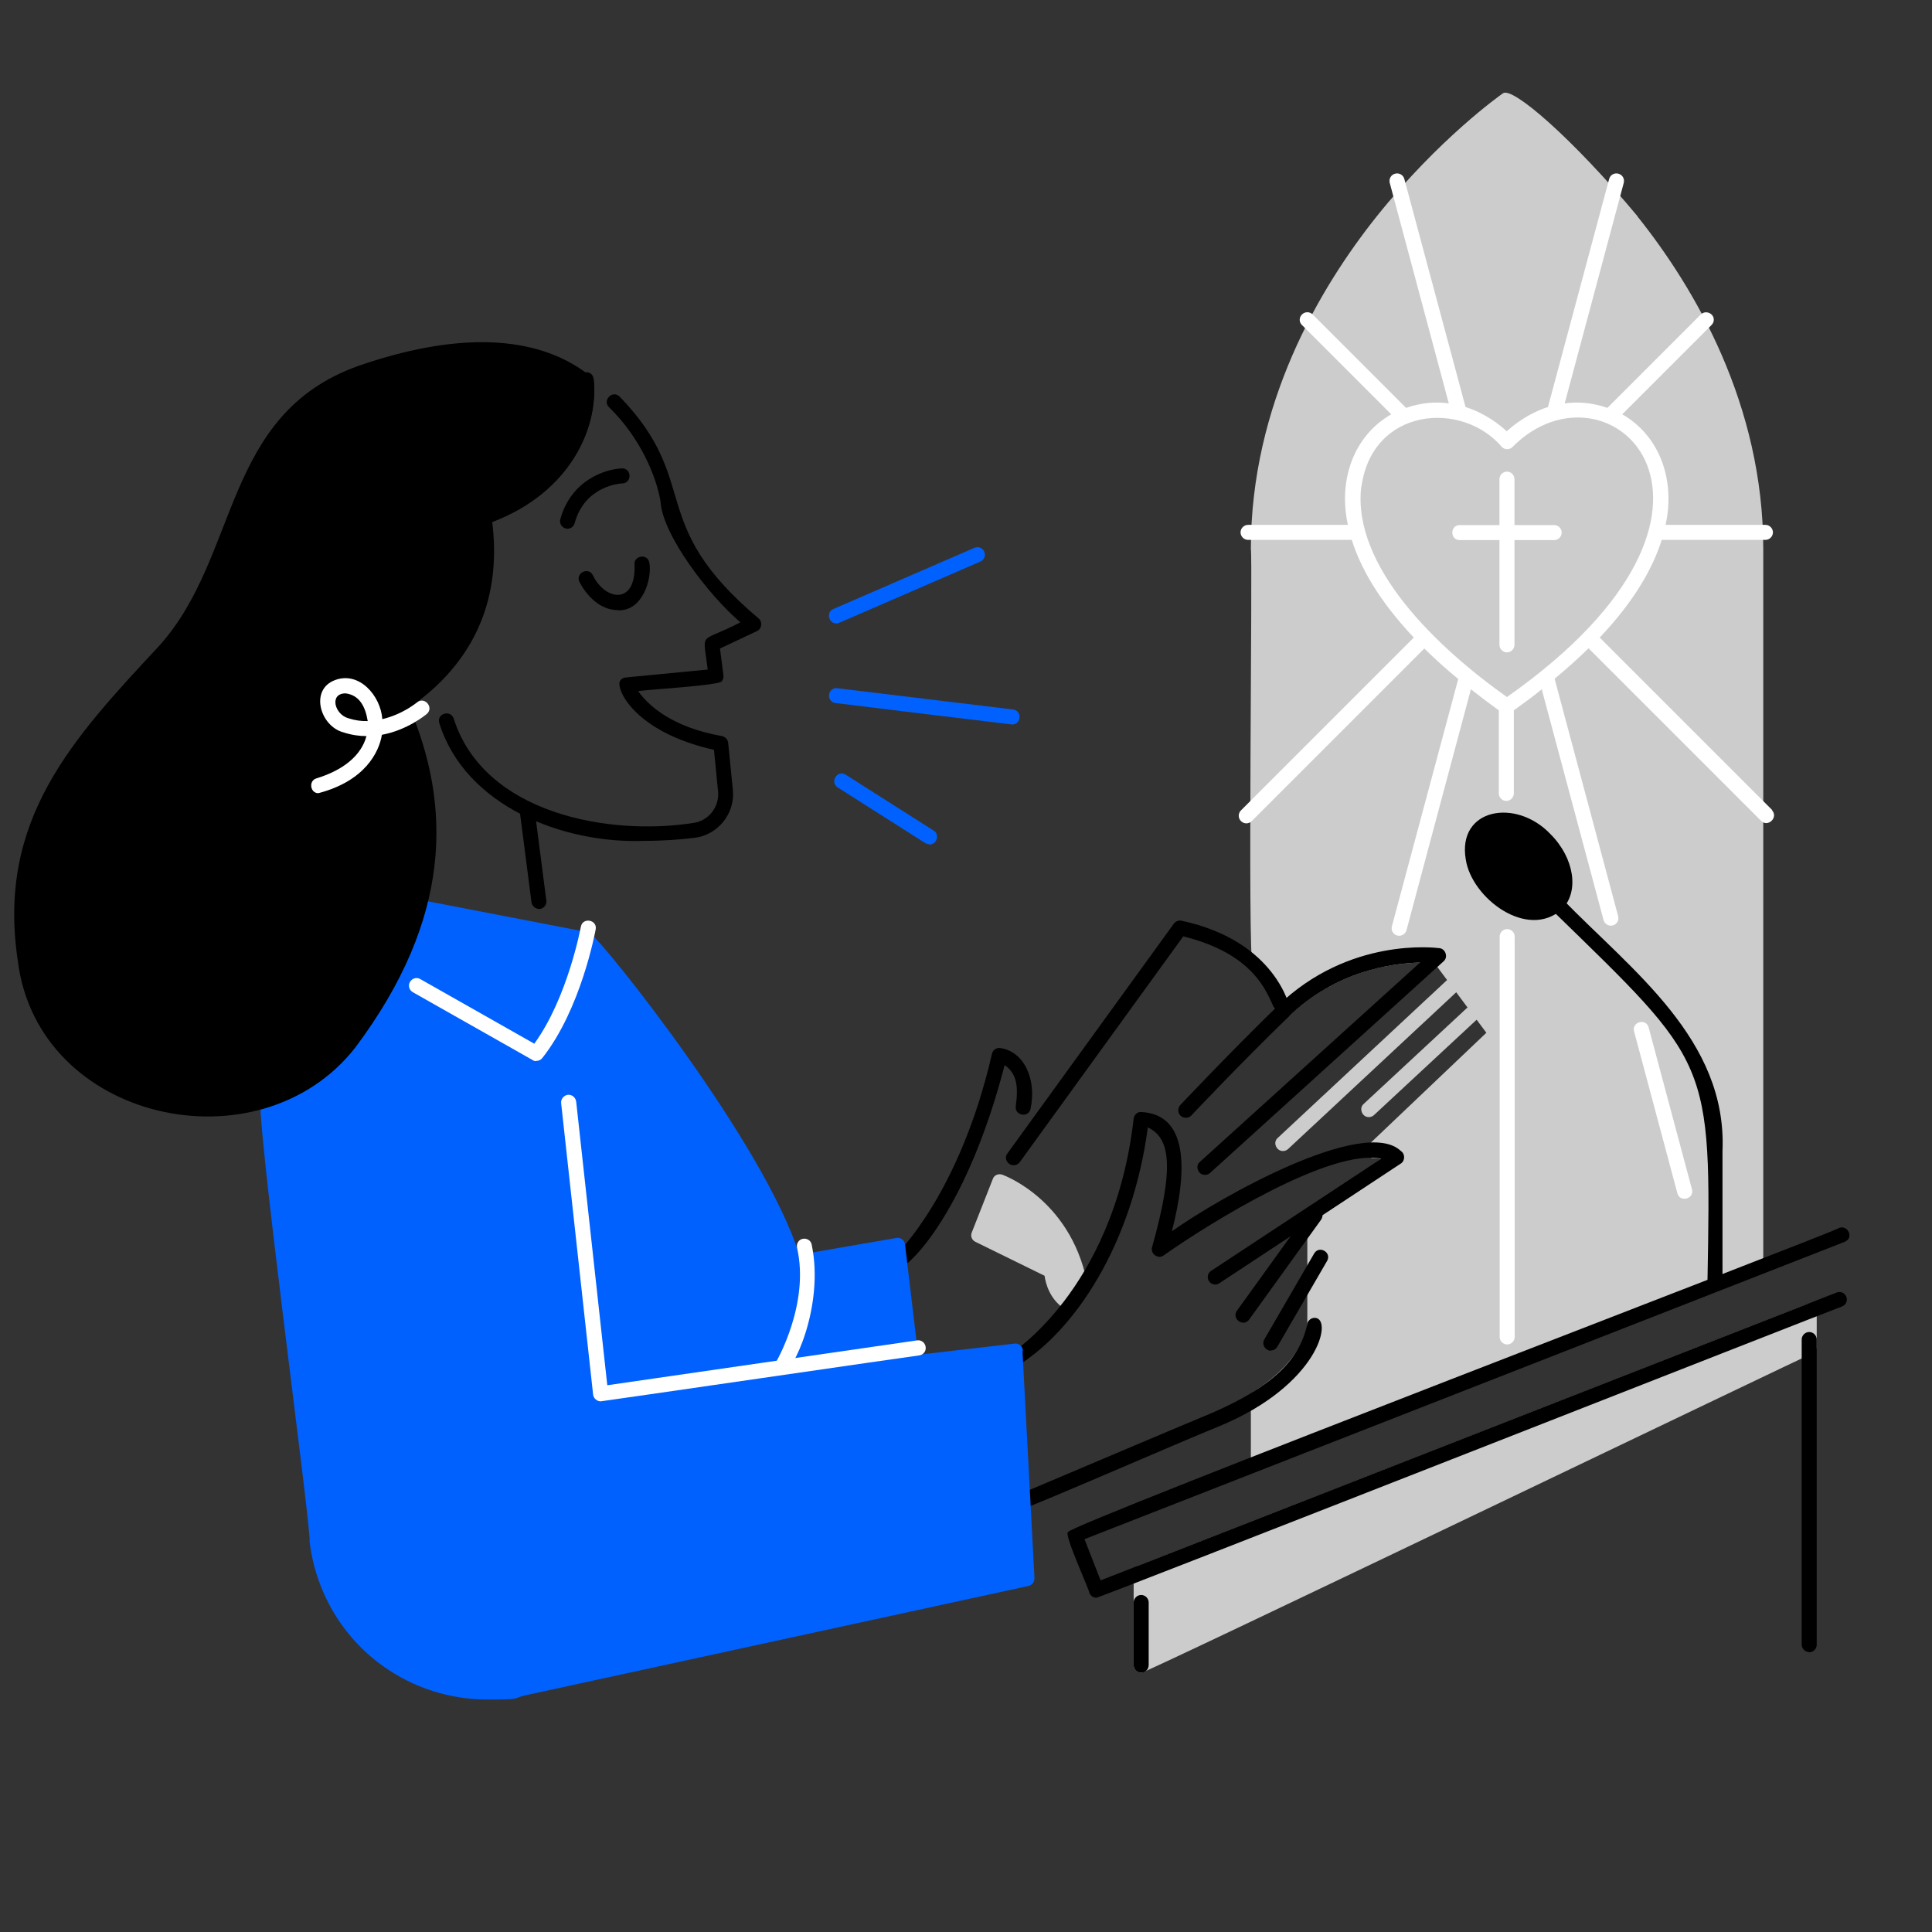
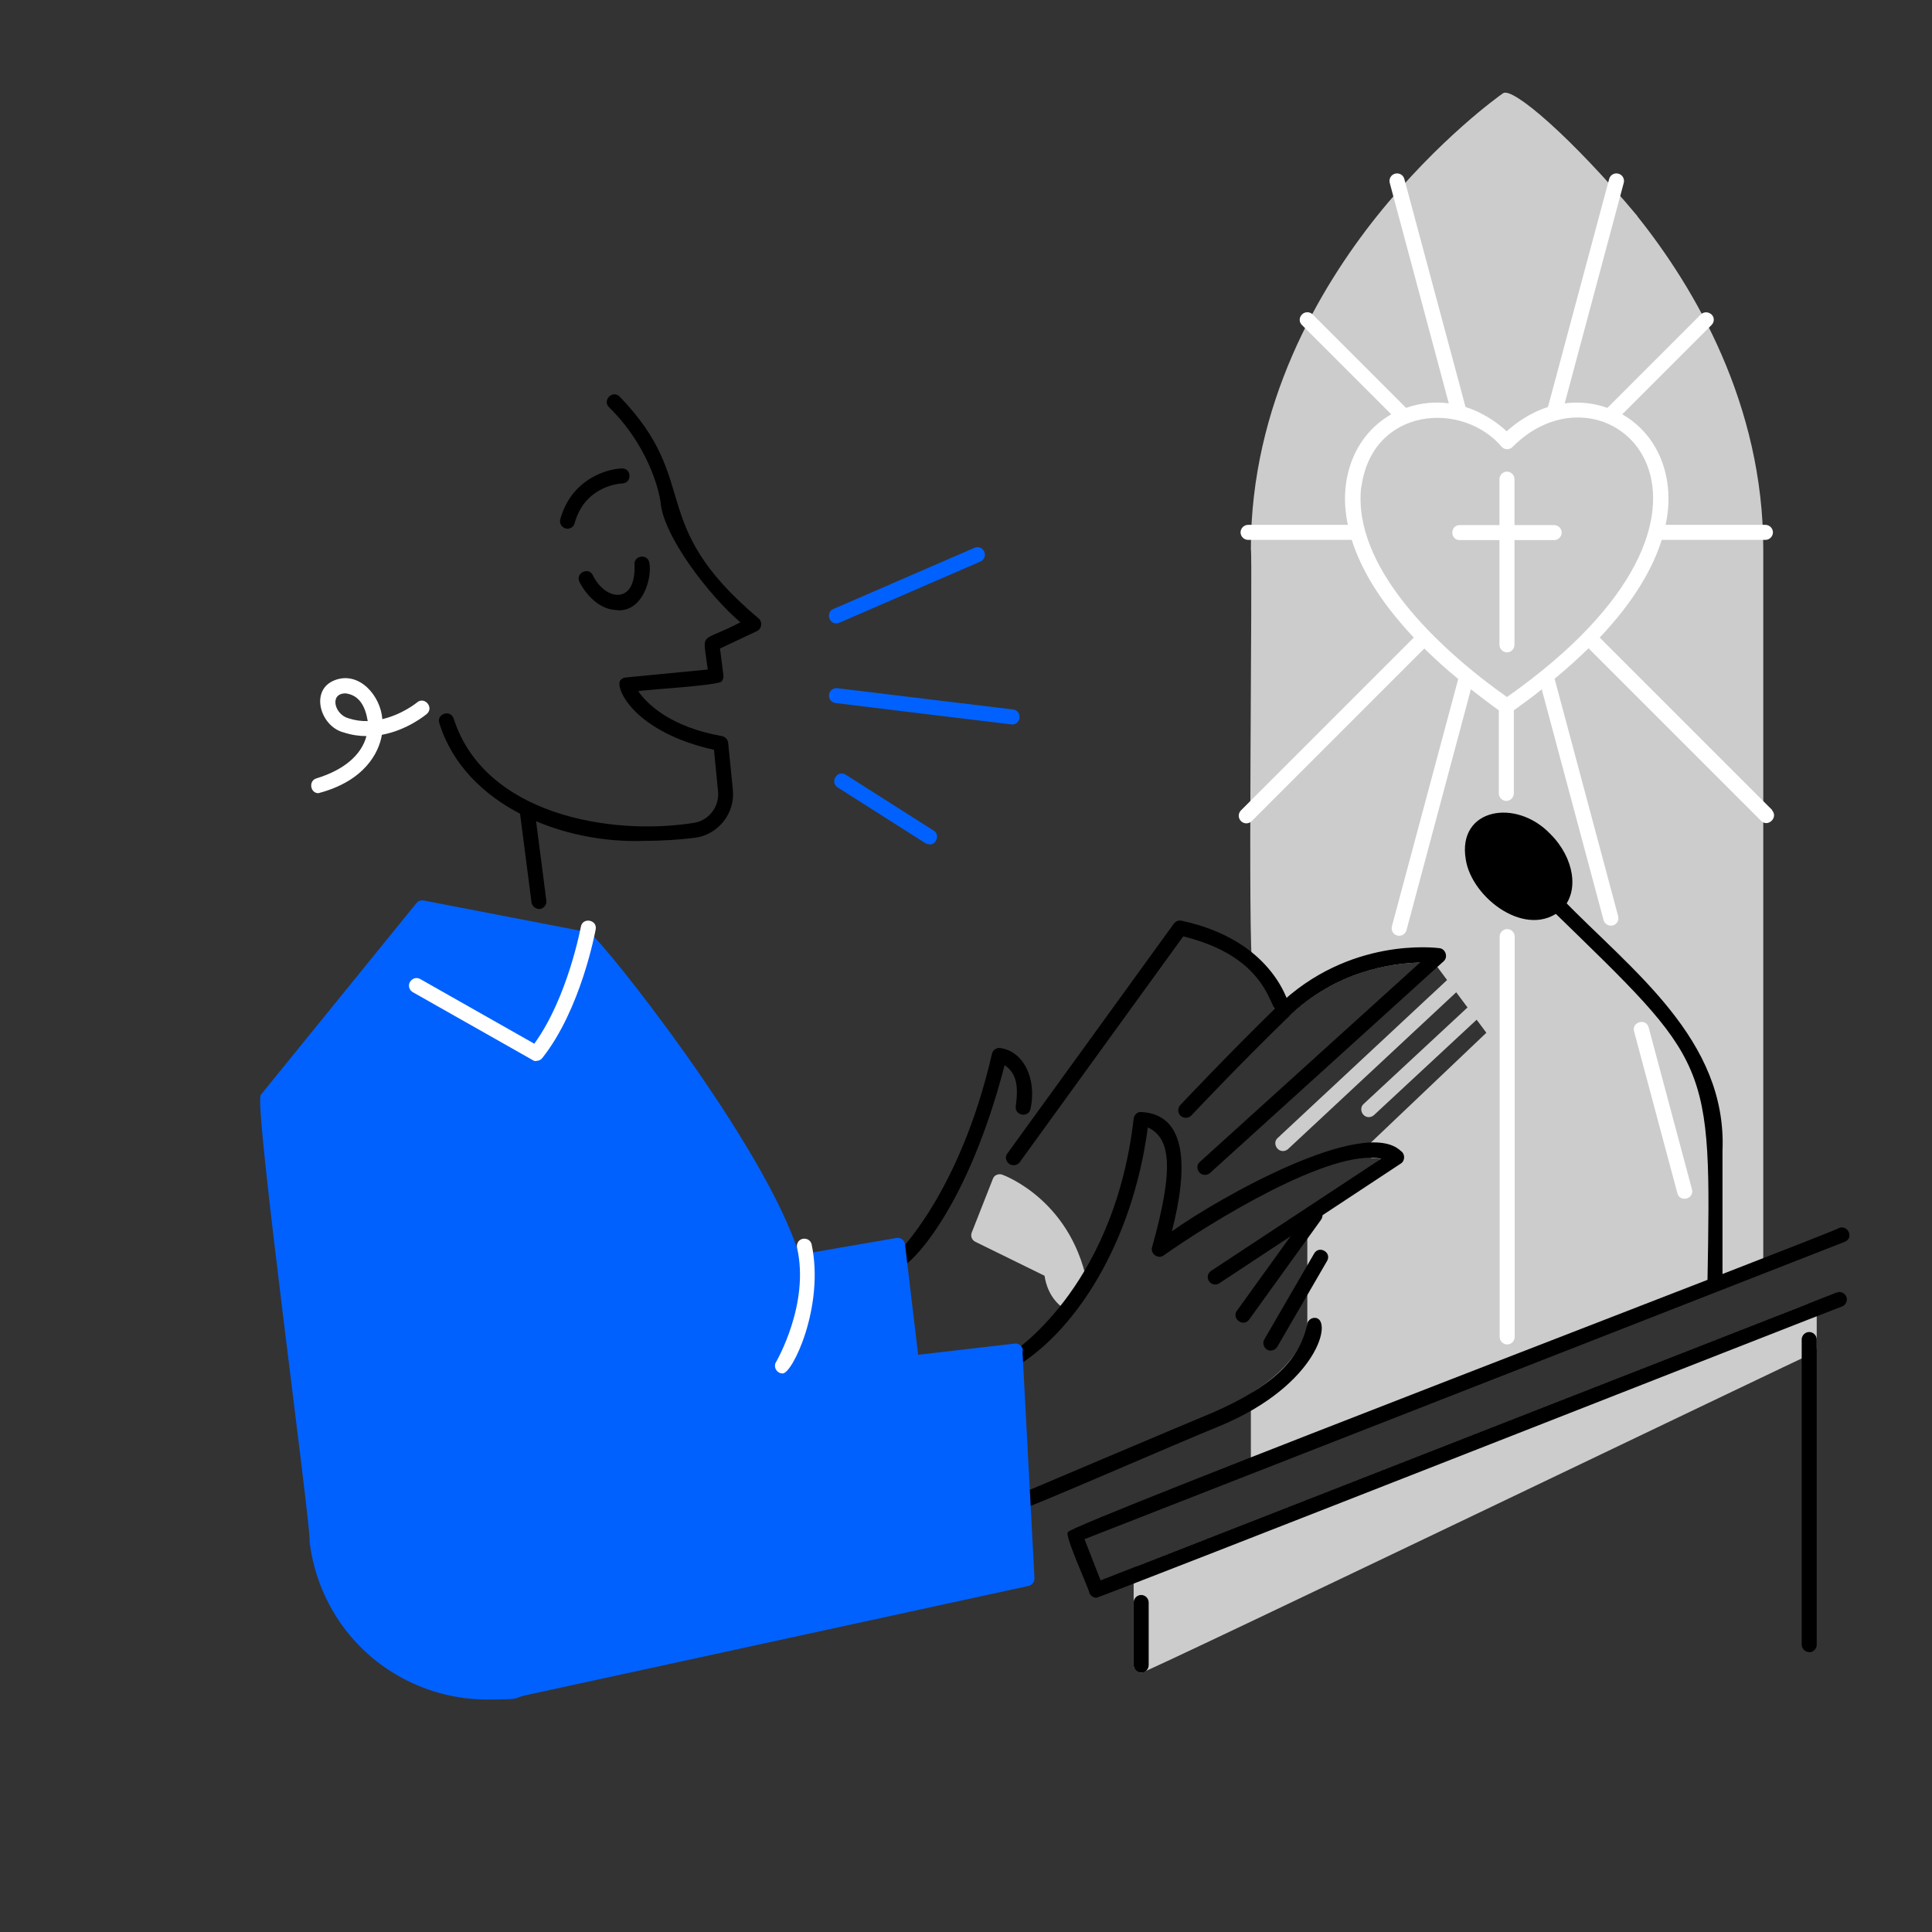
<svg xmlns="http://www.w3.org/2000/svg" version="1.1" viewBox="0 0 900 900">
  <rect x="0" y="0" width="900" height="900" fill="#333333" stroke="none" />
  <defs>
    <style>
      .cls-1 {
        fill: none;
      }

      .cls-2 {
        fill: #ccc;
      }

      .cls-3 {
        fill: #fff;
      }

      .cls-4 {
        fill: #0061fe;
      }
    </style>
  </defs>
  <g>
    <g id="Layer_1">
      <g id="Layer_2">
        <path class="cls-2" d="M507,600.7c-6.6-41-38.8-53-40.1-53.5-1.8-.6-3.8.2-4.4,2l-9.8,24.9c-.7,1.7,0,3.6,1.7,4.4l32.2,15.8c.5,3.6,2.3,10.6,9,15.3,1.4,1,3.2.8,4.4-.3l5.9-5.6c.8-.8,1.2-2,1-3.1h0Z" />
        <path d="M420,590.4c-3,0-4.8-4-2.4-6.1.3-.3,29.5-28.2,44.5-93.4.4-1.8,2.1-2.9,3.8-2.7,10.9,1.5,17.1,14.2,14.2,28.2-.8,4.5-7.6,3.4-6.9-1.2,1.2-8.8.6-15.1-5.2-19-17.3,66.6-43.2,92.5-48.1,94h0Z" />
        <g>
          <polygon class="cls-2" points="531.6 775.7 531.6 732.7 842.8 610.9 842.8 627.2 531.6 775.7" />
          <path class="cls-2" d="M531.6,779.2c-1.8,0-3.5-1.6-3.5-3.5v-43c0-1.4.9-2.7,2.2-3.3l311.2-121.7c2.2-.9,4.9.9,4.8,3.3v16.3c0,1.3-.8,2.6-2,3.2-2.1.6-310.7,149-312.7,148.8h0ZM535.1,735.1v35.1l304.2-145.1v-9l-304.2,119Z" />
        </g>
        <path class="cls-2" d="M762.8,100.7c-30.3-36.3-58.5-60.7-62.7-57.2-1.2.8-29.7,21-58.7,57.2-26.8,33.6-58.7,87.7-58.7,155.1.9,2.7-1.6,190.8.8,193.1,11.2,13.2,8.7,24.3,12.9,25.7,1.2.4,2.6.1,3.6-.8,27.5-26.7,61-25.8,68.2-25.2l24.2,32.5-55.1,52.4c-2.3,2-.7,6.1,2.4,6,1.2,0,2.6.2,3.8.4l-33,23.4c-.9.7-1.5,1.7-1.5,2.9v51c-.3,5.5-5.9,18.8-24.7,30.9-1,.6-1.6,1.8-1.6,2.9v30.1c0,2.4,2.6,4.2,4.8,3.3l231.7-91.2c1.3-.5,2.2-1.8,2.2-3.3V255.8c0-67.4-31.9-121.6-58.7-155.1h0Z" />
        <path d="M472.1,637.5c-3.4.1-4.9-4.8-1.8-6.5.2-.1,12.4-7.8,25.5-25,12.2-16,27.6-43.6,32.3-84.9.2-1.6,1.4-2.9,3-3.1,22.3.7,22.3,26.5,14.8,55.6,22.7-16.2,89.8-53.7,106.7-37.4,2,1.3,2,4.5,0,5.8l-84.6,55.8c-1.6,1.1-3.8.6-4.8-1-1.1-1.6-.6-3.8,1-4.8l79.2-52.2c-23.6-5-79.9,29.9-101.3,45-2.6,2-6.4-.8-5.4-3.9,10.6-37.7,8.3-50.9-2-55.7-7.1,53.7-33.7,95.4-62.6,112.2h0Z" />
        <path d="M579,616.1c-2.7,0-4.5-3.3-2.8-5.5l33.5-46.5c2.7-3.7,8.3.3,5.7,4.1l-33.5,46.5c-.7,1-1.8,1.5-2.8,1.5h0Z" />
        <path d="M592,629.2c-2.6,0-4.4-3-3-5.3l23.2-40c2.3-3.9,8.3-.5,6,3.5l-23.2,40c-.7,1.1-1.8,1.7-3,1.7h0Z" />
        <path d="M476.7,702.6c-3.6.1-4.9-5.4-1.4-6.7.7-.3,71.7-30.4,90.2-38.1,27.2-12,39.7-24.2,43.4-40.6.1-1.9,1.8-3.4,3.7-3.3,8.5.4,1.6,31.3-44.4,50.4-20.3,8.2-88.6,38.1-91.5,38.4h0Z" />
        <path d="M561.3,547.3c-3.1.1-4.8-4.1-2.3-6.1l102.5-92.8c-13,.3-39.2,3.8-61.4,25.4-22.8,22.1-44.9,45.6-45.1,45.8-1.3,1.4-3.5,1.5-5,.2-1.4-1.3-1.5-3.5-.2-5,.2-.2,22.4-23.8,45.3-46.1,33.4-32.4,73.8-27.2,75.5-27,2.8.3,4.1,4.2,1.9,6.1l-108.8,98.6c-.7.6-1.5.9-2.3.9h0Z" />
        <path d="M472.1,542.8c-2.7,0-4.6-3.3-2.8-5.5l77.5-107c.8-1.1,2.2-1.7,3.6-1.4,44.2,9.5,50.5,40.4,50.8,41.7.4,1.9-.9,3.7-2.8,4.1-7.7,1.8-1.9-27.3-47.2-38.5l-76.1,105.1c-.7,1-1.8,1.5-2.8,1.5h0Z" />
        <g>
          <line class="cls-1" x1="680.4" y1="455.5" x2="597.6" y2="532.7" />
          <path class="cls-2" d="M597.6,536.2c-3,0-4.8-4-2.4-6.1l82.8-77.2c1.4-1.3,3.6-1.2,5,.2s1.2,3.6-.2,5l-82.8,77.2c-.7.6-1.5.9-2.4.9h0Z" />
        </g>
        <g>
          <line class="cls-1" x1="689.7" y1="468.5" x2="637.6" y2="516.9" />
          <path class="cls-2" d="M637.6,520.4c-3,0-4.7-4-2.4-6.1l52.1-48.4c1.4-1.3,3.6-1.2,5,.2,1.3,1.4,1.2,3.6-.2,5l-52.1,48.4c-.7.6-1.5.9-2.4.9h0Z" />
        </g>
        <path class="cls-4" d="M389.6,290.4c-3.6.1-4.9-5.3-1.4-6.7l65.7-28.5c1.8-.8,3.8,0,4.6,1.8.8,1.8,0,3.8-1.8,4.6l-65.7,28.5c-.5.2-.9.3-1.4.3h0Z" />
        <path class="cls-4" d="M471.5,337.5c-.2,0-81.9-9.9-82.3-10-1.9-.2-3.3-2-3-3.9.2-1.9,2-3.3,3.9-3l81.8,9.9c4.3.5,3.9,7-.4,7h0Z" />
        <path class="cls-4" d="M433,393.3c-.6,0-1.3-.2-1.9-.5l-40.9-26c-3.8-2.5-.1-8.4,3.8-5.9l40.9,26c3,1.7,1.5,6.6-1.9,6.5h0Z" />
        <path d="M510.8,744.3c-1.4,0-2.7-.8-3.3-2.2-.1-1.7-11.9-27.2-10-28.4.2-3.3,357.6-139.9,359.3-141.7,4-1.5,7,4.7,2.5,6.5l-354.1,138.5,7.5,19.2,342.9-134.1c1.8-.7,3.8.2,4.5,2,.7,1.8-.2,3.8-2,4.5-1.9.5-345.6,135.7-347.4,135.7h0Z" />
        <path d="M531.6,779.2c-1.9,0-3.5-1.6-3.5-3.5v-29.2c0-1.9,1.6-3.5,3.5-3.5s3.5,1.6,3.5,3.5v29.2c0,1.9-1.6,3.5-3.5,3.5Z" />
        <path d="M842.8,769.6c-1.9,0-3.5-1.6-3.5-3.5v-142.1c0-1.9,1.6-3.5,3.5-3.5s3.5,1.6,3.5,3.5v142.2c0,1.9-1.6,3.5-3.5,3.5h0Z" />
-         <path d="M798.9,600.9c-1.9,0-3.5-1.6-3.5-3.5,1.9-104.5,1.5-101.4-72.8-173.8-3.2-3.2,1.7-8.2,5-5,32.4,33.4,77.1,65.6,74.8,117.7v61c0,1.9-1.6,3.5-3.5,3.5h0Z" />
+         <path d="M798.9,600.9c-1.9,0-3.5-1.6-3.5-3.5,1.9-104.5,1.5-101.4-72.8-173.8-3.2-3.2,1.7-8.2,5-5,32.4,33.4,77.1,65.6,74.8,117.7v61c0,1.9-1.6,3.5-3.5,3.5Z" />
        <path d="M722.3,388.6c-16.1-17-43.5-12-39.5,11.7,2.7,18.1,28.7,37.7,44.8,23.3h0c8.2-8.2,5.8-23.9-5.3-35Z" />
        <g>
          <path class="cls-3" d="M702.1,432.8c-1.9,0-3.5,1.6-3.5,3.5v186.5c0,1.9,1.6,3.5,3.5,3.5s3.5-1.6,3.5-3.5v-186.5c0-1.9-1.6-3.5-3.5-3.5Z" />
          <path class="cls-3" d="M680,251.6h18.5v48.8c0,1.9,1.6,3.5,3.5,3.5s3.5-1.6,3.5-3.5v-48.8h18.5c1.9,0,3.5-1.6,3.5-3.5s-1.6-3.5-3.5-3.5h-18.5v-21.4c0-1.9-1.6-3.5-3.5-3.5s-3.5,1.6-3.5,3.5v21.4h-18.5c-4.6,0-4.6,7,0,7h0Z" />
          <path class="cls-3" d="M825.7,377.5l-80.5-80.5c16.5-17.4,24.9-32.8,28.9-45.5h48.3c1.9,0,3.5-1.6,3.5-3.5s-1.6-3.5-3.5-3.5h-46.5c4.6-20.8-2.7-41.5-20.2-51.5l41.6-41.6c1.4-1.4,1.4-3.6,0-4.9s-3.6-1.4-5,0l-43.5,43.5c-7.2-2.5-13.9-2.9-19.9-2.1l27.5-102.7c.5-1.9-.6-3.8-2.5-4.3-1.9-.5-3.8.6-4.3,2.5l-28.5,106.2c-9,2.9-15.7,8.1-19.2,11.3-3.5-3.2-10.1-8.4-19.2-11.3l-28.5-106.2c-.5-1.9-2.4-3-4.3-2.5-1.9.5-3,2.4-2.5,4.3l27.5,102.7c-6-.8-12.7-.4-19.9,2.1l-43.5-43.5c-1.4-1.4-3.6-1.4-5,0s-1.4,3.6,0,4.9l41.6,41.6c-17.5,10-24.8,30.7-20.2,51.5h-46.5c-1.9,0-3.5,1.6-3.5,3.5s1.6,3.5,3.5,3.5h48.3c4,12.7,12.4,28,28.9,45.5l-80.5,80.5c-1.4,1.4-1.4,3.6,0,5,1.4,1.4,3.6,1.4,5,0l80.4-80.4c4.7,4.6,9.9,9.4,15.8,14.2l-30.9,115.2c-.5,1.9.6,3.8,2.5,4.3,1.8.5,3.8-.6,4.3-2.5l30-112.2c4.1,3.2,8.4,6.5,13,9.8v38.7c0,1.9,1.6,3.5,3.5,3.5s3.5-1.6,3.5-3.5v-38.7c4.6-3.3,9-6.5,13-9.8l28.8,107.5c.5,1.9,2.5,3,4.3,2.5,1.9-.5,3-2.4,2.5-4.3l-29.6-110.6c5.9-4.9,11.1-9.6,15.8-14.2l80.4,80.4c3.2,3.2,8.2-1.7,5-5h0ZM634.2,226.8c5-37,46.9-40.5,65.5-18.5,1.4,1.4,3.8,1.2,5-.2,44.7-44.9,122.9,28.3-2.7,116.6-32.7-23.1-72.1-60.9-67.9-97.9h0Z" />
          <path class="cls-3" d="M768,478.6c-1.2-4.4-7.9-2.6-6.8,1.8l20.2,75.5c1.2,4.4,7.9,2.6,6.8-1.8l-20.2-75.5h0Z" />
        </g>
        <path class="cls-4" d="M476.5,629.2c0-2-2-3.6-3.9-3.3l-44.9,5.2-6.1-51.4c-.1-1-.6-1.8-1.4-2.4-.8-.6-1.7-.8-2.7-.6l-45.2,7.8c-15.9-51.3-90.9-145.4-97.7-150.1l-77.2-14.9c-1.3-.2-2.6.2-3.4,1.2l-72.5,89.3c-3.5,3.7,23.9,204.2,22.7,207.9,2.7,23.3,15.1,44.6,34.2,58.2,14.2,10.2,31.3,15.6,48.5,15.6s11.8-.6,17.6-1.9l234.6-51c1.7-.4,2.8-1.9,2.8-3.6l-5.6-106h0Z" />
-         <path d="M276.5,176.4c-26.2-22.1-65.9-21.1-109.7-5.9-63.3,22.7-55,88.3-92.5,130.2C33.8,344.2-1.6,381.8,8.3,447.6c9.3,75,112.5,97.5,157.2,40.4,45.4-60.6,44.6-112.7,25.3-158.4,35.3-24.6,42.1-57.3,38.5-86.4,36.6-14,49.8-44.3,47.2-66.8h0Z" />
        <path d="M300.3,391.7c-38.2,1.5-83.6-16.4-95.6-54.7-1.6-4.3,4.9-6.7,6.6-2.4,14.2,44.9,73.1,54.8,111.4,48.8,7.2-.8,12.5-7.4,11.8-14.7l-1.9-19.4c-36.6-8.2-45.8-28-43.8-32.1.6-.9,1.5-1.5,2.6-1.6l38.3-3.7c-2.3-18.7-4.3-11.8,15.2-22-14.5-12.3-36.2-40.5-37.2-56.2-1.8-11.2-9.1-29.5-24-44-3.2-3.1,1.5-8.2,4.9-5,38.9,40.2,11.6,58.6,64.8,103.4,1.9,1.5,1.5,4.9-.8,5.9l-17.2,8.1,1.6,12.5c.1.9-.1,1.9-.7,2.6.7,2.1-38,4.2-39,4.8,4.2,5.9,14.8,16.6,39,20.9,1.5.3,2.7,1.5,2.9,3.1l2.2,22c1.1,11-7,21-17.9,22.3-6.6.8-14.5,1.4-23.1,1.4h0Z" />
-         <path d="M225.3,244.5c-3.7.1-4.9-5.5-1.2-6.8,51.1-19.1,45.8-58.6,45.5-60.3-.7-4.5,6.2-5.6,6.9-1.1,2.6,23.7-12,55.4-51.2,68.1h0Z" />
        <path d="M287.8,284.2c-11.5,0-17.6-12.6-17.9-13.2-1.9-4.1,4.3-7.1,6.3-3h0c5.6,11.7,20,14.1,19.4-4.7-.7-4.5,6.1-5.7,6.9-1.1,1.3,7-2.9,22.7-14.8,22.1h0Z" />
        <path d="M264.4,246.3c-2.3,0-4-2.2-3.4-4.4,5-18.2,20.9-23.4,28.7-23.7,4.6-.1,4.8,6.8.2,7-.7,0-17.4.9-22.2,18.5-.4,1.6-1.8,2.6-3.4,2.6Z" />
        <path d="M251.1,423.4c-1.7,0-3.2-1.3-3.5-3l-5.5-42.6c-.6-4.5,6.4-5.4,6.9-.9l5.5,42.6c.3,2.1-1.4,4-3.5,4h0Z" />
-         <path class="cls-3" d="M279.8,652.8c-1.7,0-3.3-1.4-3.5-3.1l-14.9-135.8c-.2-1.9,1.2-3.6,3.1-3.9,1.9-.2,3.6,1.2,3.9,3.1l14.5,132.2,144.3-20.9c1.9-.3,3.7,1,4,3s-1,3.7-3,4c-.8,0-147.7,21.4-148.4,21.4h0Z" />
        <path class="cls-3" d="M364.5,639.8c-2.6,0-4.4-3-3-5.3h0c.2-.3,15.8-27.2,9.8-53.2-.4-1.9.7-3.8,2.6-4.2s3.8.7,4.2,2.6c6.1,29.1-9.2,60.7-13.6,60.1h0Z" />
        <path class="cls-3" d="M249.8,494.3c-.6,0-1.2-.1-1.7-.5l-55.8-31.6c-1.7-1-2.3-3.1-1.3-4.8s3.1-2.3,4.8-1.3l53.1,30.1c15.6-21.5,21.6-54.2,21.7-54.5.8-4.5,7.7-3.3,6.9,1.2-.3,1.5-6.9,37.3-24.9,60-.7.9-1.7,1.3-2.8,1.3h0Z" />
        <path class="cls-3" d="M148.4,369.5c-3.9.1-4.8-5.8-1-6.9,12.8-3.9,21-10.9,23.3-19.7-3.4,0-6.9-.5-10.6-1.7-11-2.8-16-20-4-24.4,11.2-4.2,21.2,7.2,22,18.2,9.4-2.2,16.1-7.7,16.2-7.8,3.5-2.9,8,2.4,4.5,5.4-.5.4-9,7.5-20.9,9.7-1.3,8-7.8,21.5-29.6,27.2h0ZM161,323c-7.7,0-5.2,9.8,1.3,11.6,3.1,1,6.1,1.4,9,1.3-1.1-6.8-3.9-12.1-10.3-12.9h0Z" />
      </g>
    </g>
  </g>
</svg>